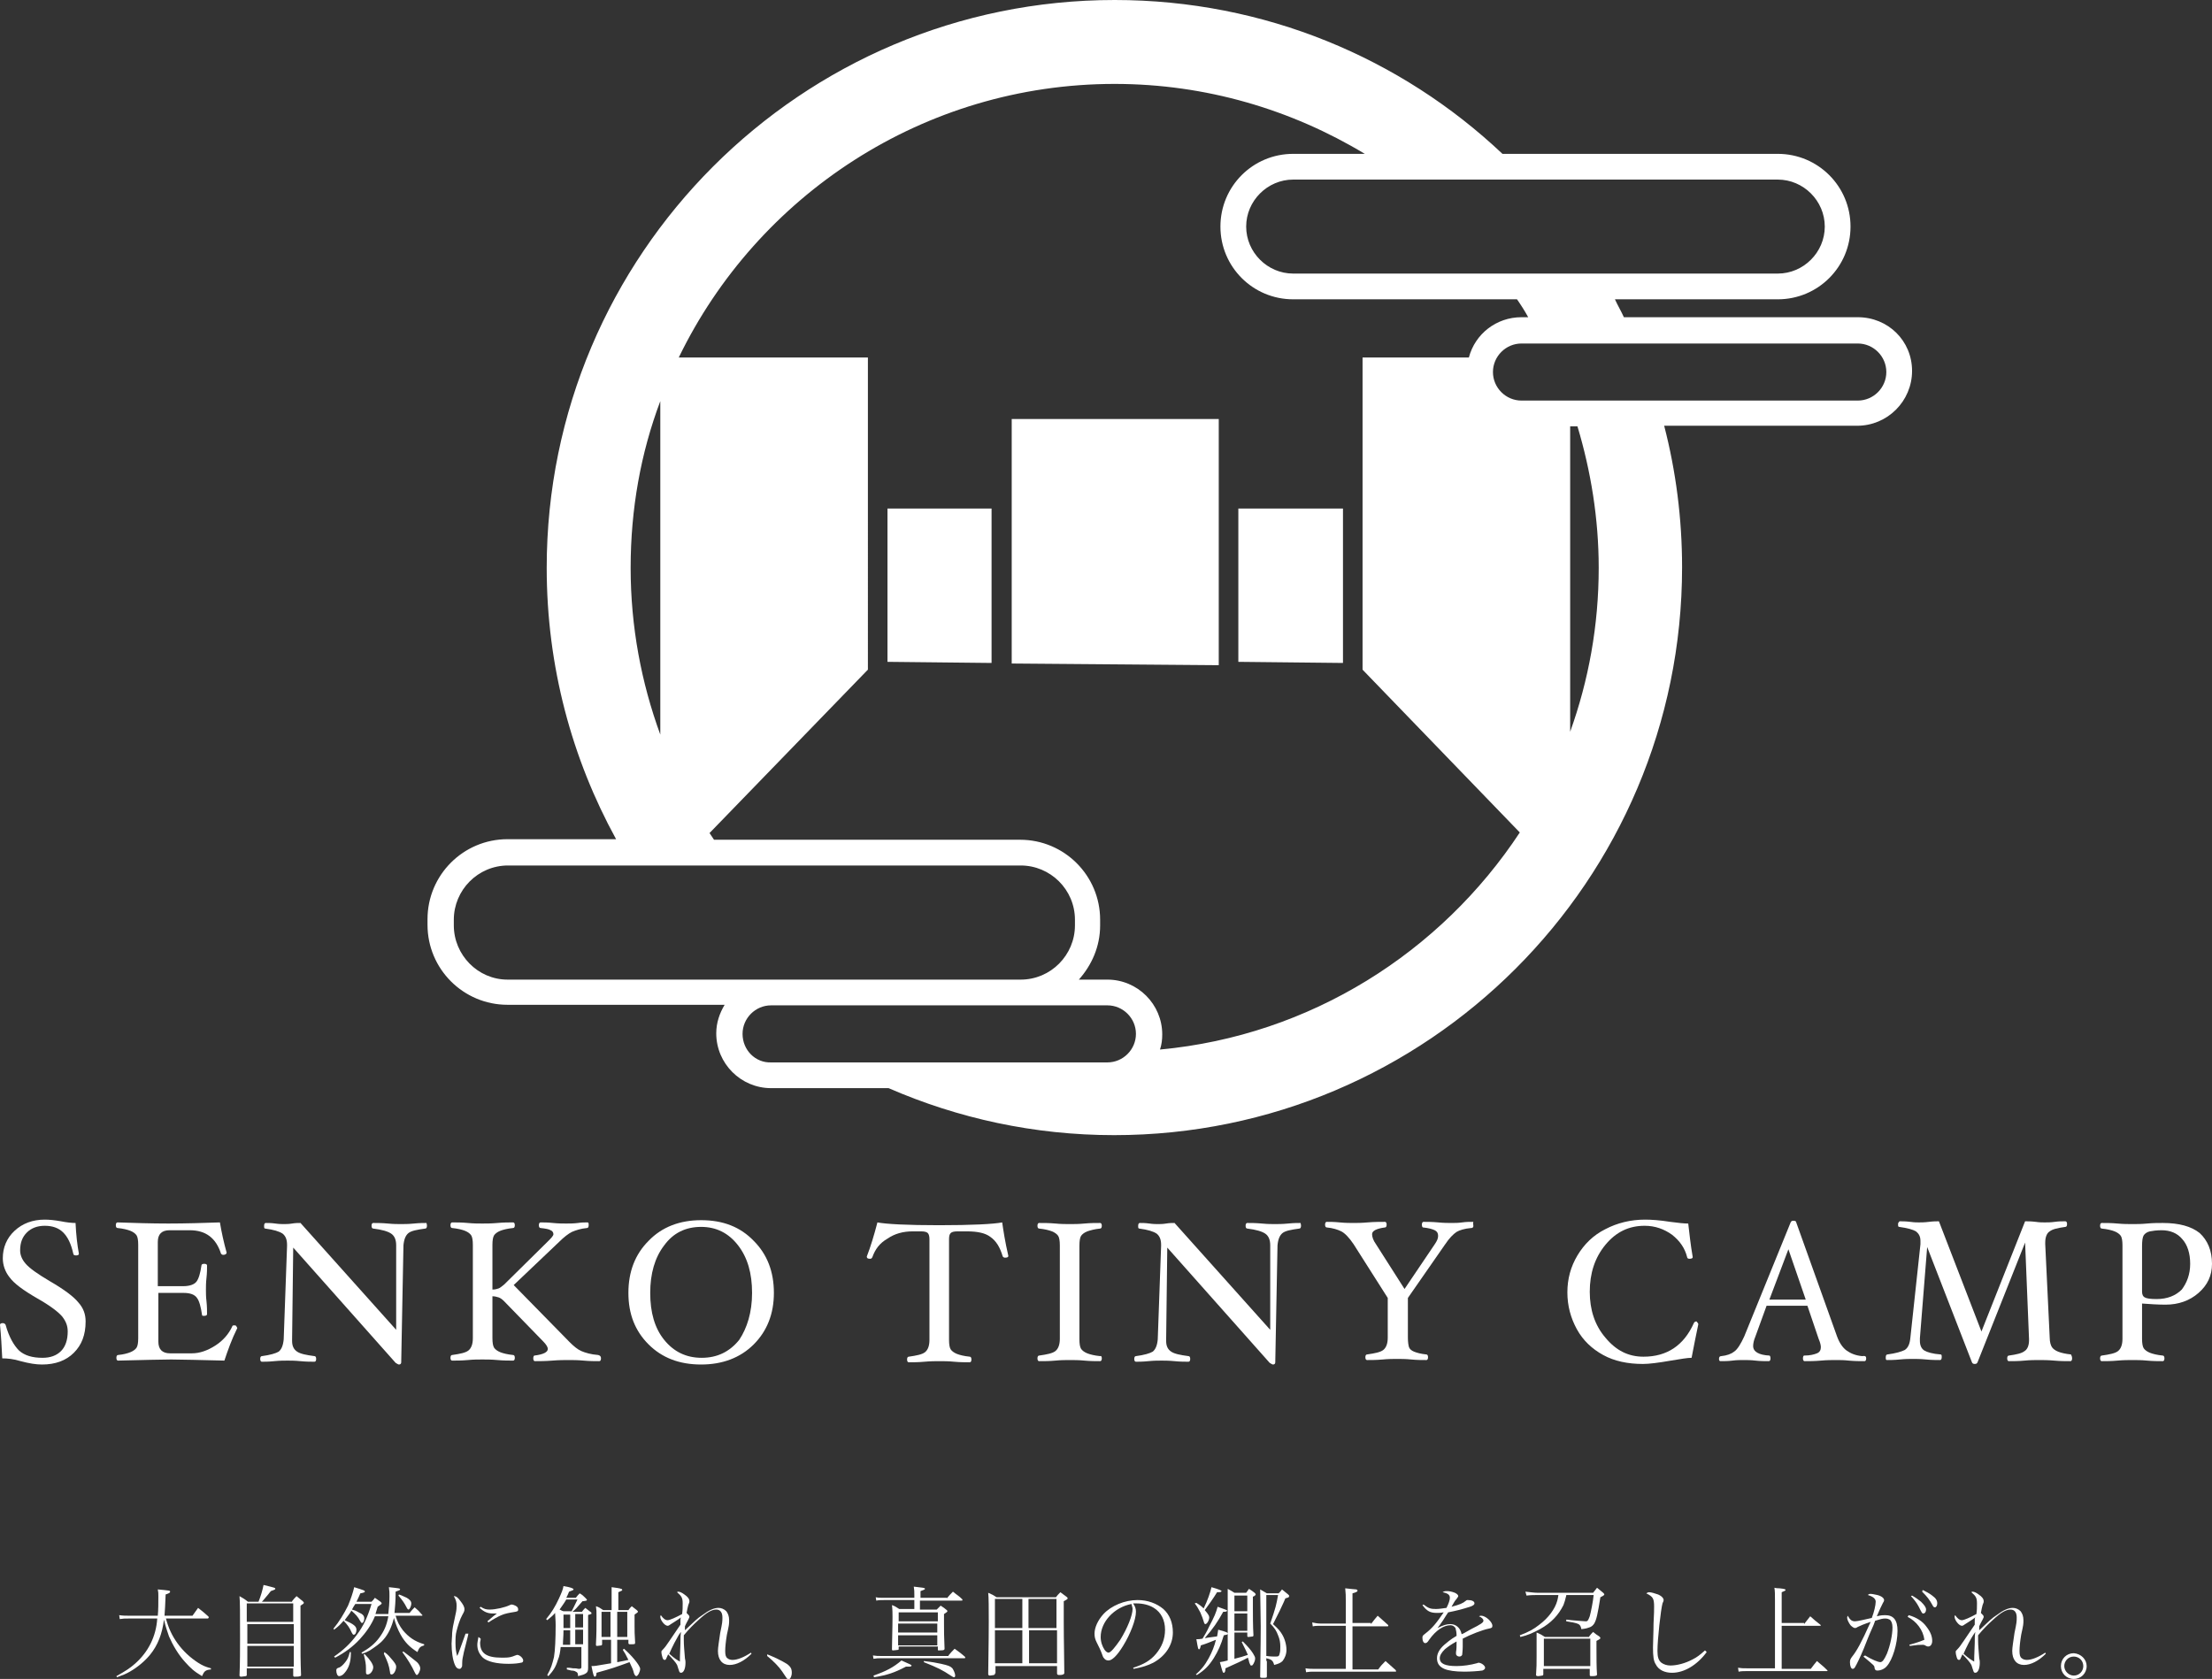
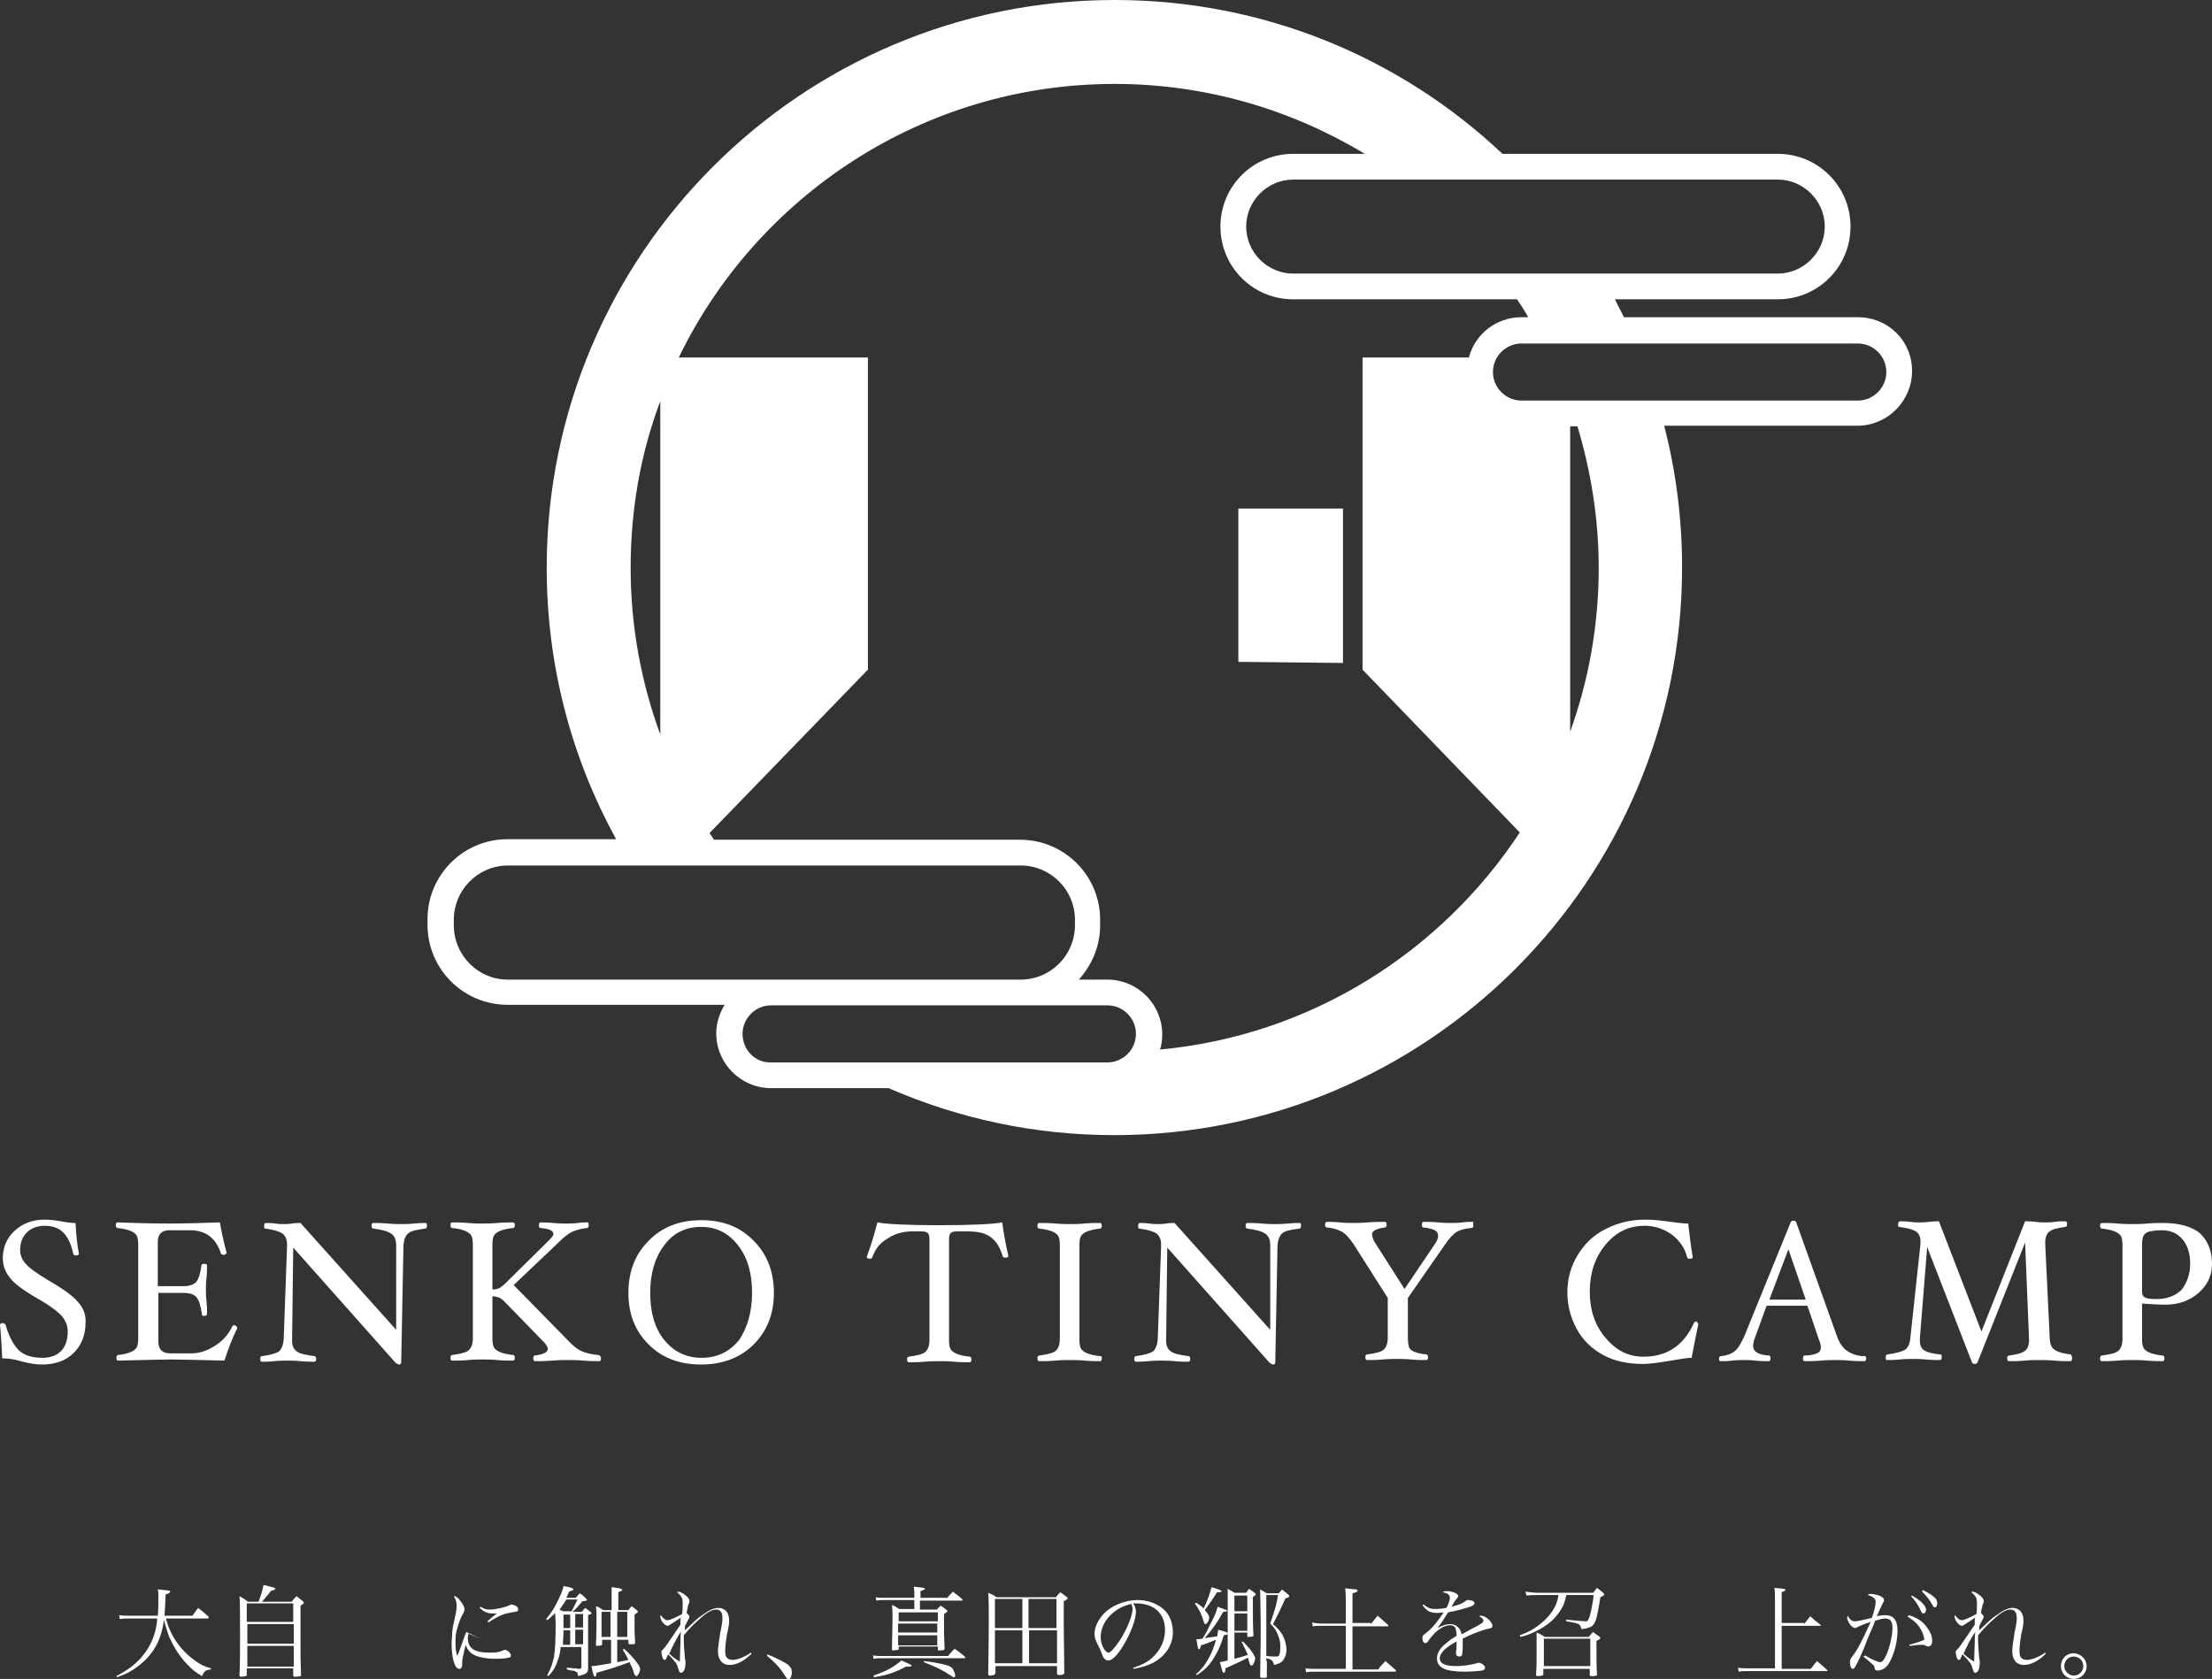
<svg xmlns="http://www.w3.org/2000/svg" version="1.1" id="レイヤー_1" x="0px" y="0px" width="395.3px" height="300.1px" viewBox="0 0 395.3 300.1" style="enable-background:new 0 0 395.3 300.1;" xml:space="preserve">
  <rect x="0" y="0" width="395.3" height="300.1" fill="#333333" stroke="none" />
  <style type="text/css">
	.st0{fill:#FFFFFF;}
</style>
  <g>
    <path class="st0" d="M15.3,236.2c0,2.4-0.7,4.2-2.1,5.6c-1.4,1.4-3.3,2.1-5.7,2.1c-1.1,0-2.3-0.2-3.8-0.6c-1.3-0.4-2.4-0.5-3.3-0.5   c-0.1-2-0.2-4-0.4-6c0-0.2,0.2-0.3,0.5-0.3c0.2,0,0.4,0.1,0.5,0.3c0.6,2.2,1.5,3.7,2.4,4.6c1,0.9,2.4,1.3,4.2,1.3   c1.4,0,2.5-0.4,3.3-1.2s1.2-2,1.2-3.5c0-1-0.3-1.8-1-2.7c-0.7-0.8-2.1-1.9-4.4-3.2c-2.6-1.5-4.2-2.7-5-3.8c-0.8-1-1.2-2.2-1.2-3.4   c0-1.9,0.7-3.6,2.1-4.9c1.4-1.3,3.2-2,5.4-2c0.8,0,1.8,0.1,2.9,0.3c1,0.2,1.9,0.3,2.6,0.3c0.1,2.1,0.3,3.9,0.6,5.5   c0,0.2-0.2,0.3-0.5,0.3s-0.5-0.1-0.5-0.3c-0.4-1.8-1-3-1.8-3.8s-1.9-1.2-3.3-1.2c-1.3,0-2.4,0.4-3.2,1.2s-1.2,1.8-1.2,3.2   c0,0.8,0.3,1.6,1,2.4c0.7,0.8,2.1,1.8,4.3,3.1c2.6,1.5,4.3,2.8,5.1,3.8C14.9,233.8,15.3,234.9,15.3,236.2z" />
    <path class="st0" d="M42.4,237.4c-1,2-1.7,4-2.3,5.8c-4.5-0.1-7.6-0.2-9.5-0.2c-1.9,0-5,0.1-9.5,0.2c-0.2,0-0.3-0.2-0.3-0.5   s0.1-0.5,0.3-0.5c1-0.1,1.7-0.3,2.2-0.5s0.9-0.5,1.1-0.8s0.3-0.9,0.3-1.7v-16.7c0-0.8-0.1-1.4-0.3-1.7c-0.2-0.3-0.6-0.6-1.1-0.8   s-1.3-0.4-2.3-0.5c-0.2,0-0.3-0.2-0.3-0.5s0.1-0.5,0.3-0.5c3,0.1,6,0.2,9.1,0.2s6.2-0.1,9.2-0.2c0.3,1.8,0.7,3.6,1.2,5.4   c0,0.2-0.2,0.4-0.6,0.4c-0.2,0-0.3-0.1-0.4-0.2c-0.9-2.8-2.7-4.2-5.6-4.2h-3.6c-1.4,0-2.1,0.7-2.1,2.1v7.9h4.5c1.2,0,2-0.3,2.4-0.8   s0.7-1.5,0.9-2.9c0-0.2,0.2-0.3,0.5-0.3s0.5,0.1,0.5,0.3c0,0.6,0,1.3-0.1,2.2s-0.1,1.6-0.1,2.1c0,0.6,0,1.3,0.1,2.1   c0.1,0.9,0.1,1.7,0.1,2.3c0,0.2-0.2,0.3-0.5,0.3s-0.4,0-0.4-0.2c-0.2-1.4-0.5-2.5-0.9-3c-0.4-0.6-1.2-0.9-2.4-0.9h-4.5v8.7   c0,1.4,0.7,2.1,2.1,2.1h3.9c1.4,0,2.8-0.5,4.2-1.4s2.4-2.1,3-3.4c0-0.1,0.1-0.2,0.3-0.2s0.3,0,0.4,0.1   C42.3,237.2,42.4,237.3,42.4,237.4z" />
    <path class="st0" d="M76.3,219.1c0,0.3-0.1,0.5-0.3,0.5c-1.5,0.2-2.5,0.4-3,0.8c-0.5,0.4-0.8,1.1-0.9,2.2l-0.4,20.9   c0,0.2-0.1,0.4-0.4,0.4c-0.1,0-0.3-0.1-0.6-0.3L52.4,223l-0.2,16.4c0,0.1,0,0.2,0,0.3c0,0.9,0.3,1.5,0.9,1.9   c0.6,0.4,1.6,0.6,3.1,0.8c0.2,0,0.3,0.2,0.3,0.5s-0.1,0.5-0.3,0.5c-0.6,0-1.5,0-2.5-0.1s-1.8-0.1-2.3-0.1c-0.6,0-1.4,0-2.4,0.1   s-1.7,0.1-2.2,0.1c-0.2,0-0.3-0.2-0.3-0.5s0.1-0.5,0.3-0.5c1.5-0.2,2.5-0.5,3-0.8c0.5-0.4,0.8-1.1,0.9-2.2l0.6-16.7v-0.2   c0-1-0.3-1.6-0.8-2c-0.6-0.4-1.6-0.7-3.1-0.9c-0.2,0-0.2-0.2-0.2-0.5s0.1-0.5,0.3-0.5c0.4,0,1,0,1.7,0.1s1.2,0.1,1.5,0.1   c0.4,0,0.9,0,1.5-0.1s1.1-0.1,1.5-0.1l17.1,19.1v-15.1c0-1-0.3-1.7-0.9-2.1c-0.6-0.4-1.6-0.7-3.2-0.9c-0.2,0-0.3-0.2-0.3-0.5   s0.1-0.5,0.3-0.5c0.6,0,1.5,0,2.6,0.1c1,0.1,1.8,0.1,2.3,0.1c0.6,0,1.4,0,2.4-0.1s1.7-0.1,2.2-0.1   C76.2,218.6,76.3,218.8,76.3,219.1z" />
    <path class="st0" d="M107.4,242.8c0,0.3-0.1,0.5-0.3,0.5c-0.8,0-1.7,0-2.8-0.1c-1.1-0.1-1.9-0.1-2.7-0.1c-0.7,0-1.7,0-2.9,0.1   c-1.3,0.1-2.3,0.1-3.1,0.1c-0.2,0-0.3-0.2-0.3-0.5s0.1-0.5,0.2-0.5c1.6-0.2,2.4-0.6,2.4-1.2c0-0.3-0.3-0.8-0.8-1.3l-7-7.2   c-0.4-0.4-0.7-0.6-1-0.7c-0.3-0.1-0.7-0.2-1.1-0.2v7.5c0,0.8,0.1,1.4,0.3,1.7c0.2,0.3,0.6,0.6,1.1,0.8s1.3,0.4,2.3,0.5   c0.2,0,0.3,0.2,0.3,0.5s-0.1,0.5-0.3,0.5c-0.8,0-1.7,0-2.8-0.1c-1.1-0.1-1.9-0.1-2.7-0.1c-0.7,0-1.6,0-2.6,0.1   c-1.1,0.1-2,0.1-2.8,0.1c-0.2,0-0.3-0.2-0.3-0.5s0.1-0.5,0.3-0.5c1.4-0.2,2.4-0.4,2.9-0.8c0.5-0.4,0.8-1.1,0.8-2.2v-16.7   c0-0.8-0.1-1.4-0.3-1.7c-0.2-0.3-0.6-0.6-1.1-0.8s-1.3-0.4-2.3-0.5c-0.2,0-0.3-0.2-0.3-0.5s0.1-0.5,0.3-0.5c0.8,0,1.7,0,2.8,0.1   c1,0.1,1.9,0.1,2.6,0.1s1.6,0,2.7-0.1s2-0.1,2.8-0.1c0.2,0,0.3,0.2,0.3,0.5s-0.1,0.5-0.3,0.5c-1,0.1-1.8,0.3-2.3,0.5   s-0.9,0.5-1.1,0.8s-0.3,0.9-0.3,1.7v8c0.5,0,0.8-0.1,1.1-0.2c0.3-0.1,0.6-0.4,1-0.7l7.8-7.7c0.6-0.6,1-1,1-1.3s-0.2-0.6-0.5-0.7   c-0.3-0.2-0.9-0.3-1.8-0.4c-0.2,0-0.3-0.2-0.3-0.5s0.1-0.5,0.3-0.5c0.6,0,1.3,0,2.2,0.1c1,0.1,1.8,0.1,2.4,0.1s1.3,0,2.1-0.1   c0.6-0.1,1.2-0.1,1.7-0.1c0.2,0,0.2,0.2,0.2,0.5s-0.1,0.5-0.3,0.5c-1.1,0.1-2,0.4-2.7,0.7c-0.6,0.3-1.4,0.9-2.3,1.8l-8.1,7.7   l10,10.2c0.7,0.7,1.4,1.3,2.1,1.6s1.7,0.6,3,0.7C107.3,242.3,107.4,242.5,107.4,242.8z" />
    <path class="st0" d="M138.3,231.1c0,3.7-1.2,6.8-3.6,9.2c-2.4,2.4-5.6,3.6-9.4,3.6c-3.9,0-7-1.2-9.4-3.6c-2.4-2.4-3.6-5.4-3.6-9.2   s1.2-6.9,3.6-9.3c2.4-2.5,5.6-3.7,9.4-3.7c3.9,0,7,1.2,9.4,3.7C137.1,224.2,138.3,227.3,138.3,231.1z M134.4,231.1   c0-3.5-0.8-6.3-2.5-8.5s-3.9-3.3-6.6-3.3c-2.8,0-5,1.1-6.6,3.3c-1.7,2.2-2.5,5.1-2.5,8.5c0,3.5,0.8,6.3,2.5,8.4   c1.7,2.1,3.9,3.2,6.7,3.2c2.8,0,5-1.1,6.7-3.2C133.5,237.4,134.4,234.6,134.4,231.1z" />
    <path class="st0" d="M180.2,224.5c0,0.2-0.2,0.3-0.6,0.3c-0.2,0-0.3-0.1-0.4-0.2c-0.5-1.7-1.2-2.8-2.2-3.5c-0.9-0.7-2.3-1-4.2-1   h-1.7c-0.6,0-1,0.1-1.2,0.3s-0.3,0.5-0.3,1.1v18c0,0.8,0.1,1.4,0.3,1.7s0.6,0.6,1.1,0.8s1.3,0.4,2.3,0.5c0.2,0,0.3,0.2,0.3,0.5   s-0.1,0.5-0.3,0.5c-0.8,0-1.7,0-2.8-0.1c-1-0.1-1.9-0.1-2.6-0.1c-0.7,0-1.6,0-2.7,0.1c-1.1,0.1-2,0.1-2.8,0.1   c-0.2,0-0.3-0.2-0.3-0.5s0.1-0.5,0.3-0.5c1.4-0.2,2.4-0.4,2.9-0.8c0.5-0.4,0.8-1.1,0.8-2.2v-18c0-0.5-0.1-0.9-0.3-1.1   c-0.2-0.2-0.6-0.3-1.2-0.3h-1.5c-1.7,0-3.2,0.4-4.5,1.3c-1.4,0.8-2.2,1.9-2.7,3.3c-0.1,0.2-0.2,0.3-0.4,0.3c-0.4,0-0.6-0.1-0.6-0.4   c0.7-1.8,1.3-3.8,1.9-6.1c1.6,0.3,5.3,0.5,11,0.5c5.9,0,9.7-0.2,11.3-0.5C179.3,219.9,179.6,221.9,180.2,224.5z" />
    <path class="st0" d="M196.9,242.8c0,0.3-0.1,0.5-0.3,0.5c-0.8,0-1.7,0-2.8-0.1c-1-0.1-1.9-0.1-2.6-0.1c-0.7,0-1.6,0-2.6,0.1   c-1.1,0.1-2,0.1-2.9,0.1c-0.2,0-0.3-0.2-0.3-0.5s0.1-0.5,0.3-0.5c1.4-0.2,2.4-0.4,2.9-0.8c0.5-0.4,0.8-1.1,0.8-2.2v-16.7   c0-0.8-0.1-1.4-0.3-1.7s-0.6-0.6-1.1-0.8s-1.3-0.4-2.3-0.5c-0.2,0-0.3-0.2-0.3-0.5s0.1-0.5,0.3-0.5c0.8,0,1.8,0,2.9,0.1   c1,0.1,1.9,0.1,2.6,0.1c0.7,0,1.6,0,2.6-0.1c1.1-0.1,2-0.1,2.8-0.1c0.2,0,0.3,0.2,0.3,0.5s-0.1,0.5-0.3,0.5c-1,0.1-1.7,0.3-2.3,0.5   c-0.5,0.2-0.9,0.5-1.1,0.8c-0.2,0.3-0.3,0.9-0.3,1.8v16.7c0,0.8,0.1,1.4,0.3,1.7s0.6,0.6,1.1,0.8s1.3,0.4,2.3,0.5   C196.8,242.3,196.9,242.5,196.9,242.8z" />
    <path class="st0" d="M232.5,219.1c0,0.3-0.1,0.5-0.3,0.5c-1.5,0.2-2.5,0.4-3,0.8c-0.5,0.4-0.8,1.1-0.9,2.2l-0.4,20.9   c0,0.2-0.1,0.4-0.4,0.4c-0.1,0-0.3-0.1-0.6-0.3L208.6,223l-0.2,16.4c0,0.1,0,0.2,0,0.3c0,0.9,0.3,1.5,0.9,1.9   c0.6,0.4,1.6,0.6,3.1,0.8c0.2,0,0.3,0.2,0.3,0.5s-0.1,0.5-0.3,0.5c-0.6,0-1.5,0-2.5-0.1s-1.8-0.1-2.3-0.1c-0.6,0-1.4,0-2.4,0.1   s-1.7,0.1-2.2,0.1c-0.2,0-0.3-0.2-0.3-0.5s0.1-0.5,0.3-0.5c1.5-0.2,2.5-0.5,3-0.8c0.5-0.4,0.8-1.1,0.9-2.2l0.6-16.7v-0.2   c0-1-0.3-1.6-0.8-2c-0.6-0.4-1.6-0.7-3.1-0.9c-0.2,0-0.2-0.2-0.2-0.5s0.1-0.5,0.3-0.5c0.4,0,1,0,1.7,0.1s1.2,0.1,1.5,0.1   c0.4,0,0.9,0,1.5-0.1s1.1-0.1,1.5-0.1l17.1,19.1v-15.1c0-1-0.3-1.7-0.9-2.1c-0.6-0.4-1.6-0.7-3.2-0.9c-0.2,0-0.3-0.2-0.3-0.5   s0.1-0.5,0.3-0.5c0.6,0,1.5,0,2.6,0.1c1,0.1,1.8,0.1,2.3,0.1c0.6,0,1.4,0,2.4-0.1s1.7-0.1,2.2-0.1   C232.4,218.6,232.5,218.8,232.5,219.1z" />
    <path class="st0" d="M263.3,219.1c0,0.1,0,0.2-0.1,0.3s-0.2,0.1-0.3,0.1c-1.2,0.1-2.1,0.4-2.6,0.7c-0.6,0.4-1.3,1.1-2.1,2.3   l-6.6,9.5v7.1c0,0.8,0.1,1.4,0.2,1.7c0.1,0.3,0.4,0.6,0.9,0.8s1.2,0.4,2.2,0.5c0.2,0,0.3,0.2,0.3,0.5s-0.1,0.5-0.3,0.5   c-0.8,0-1.7,0-2.7-0.1s-1.8-0.1-2.5-0.1s-1.6,0-2.6,0.1c-1.1,0.1-2,0.1-2.8,0.1c-0.2,0-0.3-0.2-0.3-0.5s0.1-0.5,0.3-0.5   c1.4-0.2,2.4-0.4,2.9-0.8c0.5-0.4,0.8-1.1,0.8-2.2V232l-6.1-9.6c-0.8-1.2-1.6-2-2.2-2.3s-1.5-0.6-2.6-0.7c-0.2,0-0.3-0.2-0.3-0.5   s0.1-0.5,0.3-0.5c0.6,0,1.3,0,2.3,0.1s1.9,0.1,2.5,0.1s1.4,0,2.5-0.1c1.2-0.1,2.3-0.1,3.1-0.1c0.2,0,0.3,0.2,0.3,0.5   s-0.1,0.5-0.3,0.5c-1.5,0.2-2.3,0.6-2.3,1.2c0,0.5,0.2,1.1,0.7,1.8l5.1,8l5.4-8c0.4-0.6,0.6-1,0.6-1.5s-0.2-0.8-0.6-1   s-1.1-0.4-2.1-0.5c-0.1,0-0.2-0.2-0.2-0.5s0.1-0.5,0.3-0.5c0.7,0,1.5,0,2.6,0.1c1,0.1,1.8,0.1,2.4,0.1s1.2,0,1.9-0.1   c0.7-0.1,1.3-0.1,2-0.1C263.2,218.6,263.3,218.8,263.3,219.1z" />
    <path class="st0" d="M303.5,236.7c-0.4,1.9-0.8,3.9-1.2,6c-0.7,0-1.9,0.2-3.7,0.5c-2.3,0.4-3.9,0.6-5,0.6c-2.7,0-5.1-0.5-7.1-1.6   s-3.6-2.6-4.7-4.6s-1.7-4.2-1.7-6.6c0-2.4,0.6-4.6,1.8-6.6c1.2-2,2.8-3.6,5-4.7c2.1-1.1,4.5-1.7,7.1-1.7c1.1,0,2.6,0.1,4.5,0.4   c1.5,0.2,2.5,0.3,3.2,0.3c0.2,1.7,0.4,3.7,0.8,6c0,0.2-0.2,0.3-0.6,0.3c-0.2,0-0.4-0.1-0.4-0.3c-0.4-1.6-1.3-2.9-2.7-4   c-1.4-1-3-1.6-4.9-1.6c-2.8,0-5.1,1.1-7,3.4c-1.9,2.3-2.8,5.1-2.8,8.4c0,3.2,0.9,6,2.8,8.2c1.9,2.3,4.1,3.4,6.8,3.4   c4.2,0,7.2-2,9-6c0.1-0.2,0.2-0.3,0.5-0.3C303.3,236.4,303.5,236.5,303.5,236.7z" />
    <path class="st0" d="M333.5,242.8c0,0.3-0.1,0.5-0.3,0.5c-0.8,0-1.7,0-2.8-0.1c-0.9-0.1-1.6-0.1-2.3-0.1c-0.7,0-1.6,0-2.7,0.1   s-2.1,0.1-2.9,0.1c-0.2,0-0.3-0.2-0.3-0.5s0.1-0.5,0.2-0.5c1.1,0,1.8-0.2,2.3-0.4s0.7-0.6,0.7-1.1c0-0.3-0.1-0.8-0.4-1.5l-2-5.9   h-7.3l-2,5.5c-0.3,0.7-0.4,1.3-0.4,1.7c0,1,1,1.6,2.9,1.7c0.1,0,0.2,0.2,0.2,0.5s-0.1,0.5-0.3,0.5c-0.7,0-1.5,0-2.4-0.1   c-0.8-0.1-1.5-0.1-2.2-0.1c-0.5,0-1.1,0-1.9,0.1s-1.5,0.1-2.1,0.1c-0.2,0-0.3-0.1-0.3-0.4c0-0.3,0.1-0.5,0.4-0.5   c1-0.1,1.8-0.4,2.3-0.8c0.6-0.4,1.2-1.4,1.8-2.7l8.3-20.4c0.1-0.2,0.2-0.3,0.5-0.3s0.5,0.1,0.5,0.3l7.3,20.4c0.4,1.1,1,2,1.7,2.5   s1.6,0.9,2.8,1C333.4,242.3,333.5,242.5,333.5,242.8z M322.7,232.3l-3.1-9l-3.4,9H322.7z" />
    <path class="st0" d="M370.3,242.8c0,0.3-0.1,0.5-0.3,0.5c-0.8,0-1.8,0-2.9-0.1s-2-0.1-2.7-0.1s-1.6,0-2.6,0.1   c-1.1,0.1-2,0.1-2.8,0.1c-0.2,0-0.3-0.2-0.3-0.5s0.1-0.5,0.3-0.5c1.4-0.2,2.3-0.4,2.8-0.8c0.5-0.3,0.8-1,0.8-1.9v-0.3l-0.7-17.2   l-8.5,21.4c-0.1,0.2-0.2,0.3-0.5,0.3s-0.4-0.1-0.5-0.3l-8-20.6l-1.3,16.3c0,0.2,0,0.4,0,0.5c0,0.8,0.3,1.4,0.8,1.7s1.5,0.6,2.9,0.7   c0.2,0,0.2,0.2,0.2,0.5s-0.1,0.5-0.3,0.5c-0.6,0-1.5,0-2.5-0.1s-1.8-0.1-2.3-0.1c-0.6,0-1.4,0-2.4,0.1s-1.7,0.1-2.3,0.1   c-0.2,0-0.2-0.2-0.2-0.5s0.1-0.5,0.3-0.5c1.5-0.2,2.5-0.5,3.1-0.8c0.6-0.4,0.9-1.1,1-2.2l1.8-16.7c0-0.2,0-0.4,0-0.6   c0-0.8-0.3-1.3-0.8-1.7c-0.5-0.3-1.5-0.6-3-0.8c-0.2,0-0.2-0.2-0.2-0.5c0-0.1,0-0.2,0.1-0.3s0.1-0.2,0.2-0.2c0.4,0,1.1,0,1.9,0.1   c0.7,0.1,1.2,0.1,1.5,0.1c0.4,0,1,0,1.8-0.1s1.4-0.1,1.8-0.1l7.6,19.7l7.8-19.7c0.5,0,1.1,0,1.9,0.1c0.7,0.1,1.2,0.1,1.6,0.1   c0.5,0,1.1,0,1.8-0.1c0.7-0.1,1.3-0.1,1.9-0.1c0.2,0,0.3,0.2,0.3,0.5s-0.1,0.5-0.3,0.5c-1.4,0.2-2.3,0.4-2.8,0.8   c-0.5,0.3-0.8,1-0.8,2v0.3l0.8,16.7c0,0.8,0.2,1.4,0.4,1.7c0.2,0.3,0.6,0.6,1.1,0.8s1.3,0.4,2.3,0.5   C370.2,242.3,370.3,242.5,370.3,242.8z" />
    <path class="st0" d="M395.3,225.9c0,2.1-0.8,3.8-2.4,5.2s-3.6,2.1-5.9,2.1c-1.4,0-2.8-0.1-4.2-0.2v6.3c0,0.8,0.1,1.4,0.3,1.7   c0.2,0.3,0.6,0.6,1.1,0.8s1.3,0.4,2.3,0.5c0.2,0,0.3,0.2,0.3,0.5s-0.1,0.5-0.3,0.5c-0.8,0-1.7,0-2.8-0.1c-1-0.1-1.9-0.1-2.6-0.1   s-1.6,0-2.7,0.1s-2,0.1-2.8,0.1c-0.2,0-0.3-0.2-0.3-0.5s0.1-0.5,0.3-0.5c1.4-0.2,2.4-0.4,2.9-0.8c0.5-0.4,0.8-1.1,0.8-2.2v-16.7   c0-0.8-0.1-1.4-0.3-1.7c-0.2-0.3-0.6-0.6-1.1-0.8s-1.3-0.4-2.3-0.5c-0.2,0-0.3-0.2-0.3-0.5s0.1-0.5,0.3-0.5c0.8,0,1.7,0,2.8,0.1   c1.1,0.1,1.9,0.1,2.7,0.1c0.7,0,1.6,0,2.6-0.1c1.1-0.1,2-0.1,2.8-0.1c2.9,0,5.1,0.6,6.6,1.8C394.5,221.7,395.3,223.5,395.3,225.9z    M391.4,225.9c0-1.9-0.5-3.4-1.4-4.4c-0.9-1.1-2.2-1.6-3.7-1.6c-0.9,0-1.6,0.1-2.1,0.2c-0.5,0.1-0.9,0.4-1.1,0.7s-0.3,1-0.3,1.9   v8.2c0,0.5,0.2,0.9,0.5,1c0.3,0.2,1,0.3,2.1,0.3c1.9,0,3.4-0.6,4.5-1.7C390.8,229.3,391.4,227.8,391.4,225.9z" />
  </g>
  <g>
-     <polygon class="st0" points="158.6,118.3 177.2,118.5 177.2,90.9 158.6,90.9  " />
-     <polygon class="st0" points="180.8,118.6 217.8,118.9 217.8,74.9 180.8,74.9  " />
    <polygon class="st0" points="221.3,118.3 240,118.5 240,90.9 221.3,90.9  " />
    <path class="st0" d="M332,56.7h-41.8c-0.5-1.1-1.1-2.1-1.6-3.2h29.1c7.2,0,13-5.8,13-13s-5.8-13-13-13h-49.2   C250.4,10.4,226,0,199.2,0c-56,0-101.5,45.5-101.5,101.5c0,17.6,4.5,34.1,12.4,48.5H90.7c-7.9,0-14.3,6.4-14.3,14.3v1   c0,7.9,6.4,14.3,14.3,14.3h38.8c-0.9,1.5-1.5,3.2-1.5,5.1c0,5.4,4.4,9.8,9.8,9.8h21c12.4,5.4,26,8.4,40.3,8.4   c56,0,101.5-45.5,101.5-101.5c0-8.7-1.1-17.2-3.2-25.3h34.5c5.4,0,9.8-4.4,9.8-9.8S337.4,56.7,332,56.7z M326.1,40.5   c0,4.6-3.8,8.4-8.4,8.4h-86.6c-4.6,0-8.4-3.8-8.4-8.4s3.8-8.4,8.4-8.4h86.6C322.3,32.1,326.1,35.9,326.1,40.5z M118,71.7v59.6   c-3.4-9.3-5.3-19.3-5.3-29.8C112.7,91,114.5,81,118,71.7z M81.1,165.4v-1c0-5.3,4.3-9.7,9.7-9.7H118h3.3h61.1   c5.3,0,9.7,4.3,9.7,9.7v1c0,5.3-4.3,9.7-9.7,9.7h-44.5H90.7C85.4,175.1,81.1,170.7,81.1,165.4z M132.7,184.8c0-2.8,2.3-5.1,5.1-5.1   h44.5h15.6c2.8,0,5.1,2.3,5.1,5.1s-2.3,5.1-5.1,5.1h-60.1C135,190,132.7,187.7,132.7,184.8z M207.3,187.6c0.3-0.9,0.4-1.8,0.4-2.7   c0-5.4-4.4-9.8-9.8-9.8h-5.1c2.3-2.6,3.8-5.9,3.8-9.7v-1c0-7.9-6.4-14.3-14.3-14.3h-54.7c-0.3-0.4-0.5-0.8-0.8-1.2l28.1-29l0.2-0.2   V63.9h-33.8C135.3,35,165,15,199.2,15c16.3,0,31.6,4.6,44.7,12.5h-12.8c-7.2,0-13,5.8-13,13s5.8,13,13,13h40c0.7,1,1.4,2.1,2,3.2   h-1.2c-4.5,0-8.3,3-9.4,7.2h-19v55.8l28.1,29.1C257.5,170.2,234.2,185.1,207.3,187.6z M262.2,65.2c0-0.1,0-0.1,0-0.2   C262.2,65.1,262.2,65.2,262.2,65.2z M285.7,101.5c0,10.3-1.8,20.1-5.1,29.3V76.2h1.3C284.3,84.2,285.7,92.7,285.7,101.5z M332,71.6   h-60.1c-2.8,0-5.1-2.3-5.1-5.1s2.3-5.1,5.1-5.1H332c2.8,0,5.1,2.3,5.1,5.1C337.1,69.3,334.8,71.6,332,71.6z" />
  </g>
  <g>
    <path class="st0" d="M29.6,289.1c0.5,1.9,1.1,3.2,2.1,4.6c1,1.4,2.3,2.6,3.7,3.5c0.8,0.5,1.2,0.7,2.3,1l0,0.2   c-1,0.1-1.2,0.3-1.6,1.2c-1.5-0.9-2.1-1.5-3-2.5c-1.2-1.3-2.2-3-2.9-4.6c-0.3-0.9-0.6-1.7-0.9-3c-0.3,2.5-1.1,4.6-2.5,6.3   c-0.9,1.1-2.2,2.2-3.6,3c-0.7,0.4-1.2,0.6-2.3,1l-0.1-0.2c1.6-0.9,2.4-1.4,3.3-2.2c2.4-2.1,3.8-4.9,4-8.1H23c-0.7,0-1,0-1.6,0.1   l-0.1-0.7c0.7,0.1,1.1,0.1,1.8,0.1h5.1c0.1-1,0.1-2.4,0.1-3.5c0-0.5,0-0.7-0.1-1.2c2.1,0.2,2.2,0.2,2.2,0.4c0,0.2-0.2,0.3-0.8,0.5   c-0.1,2.1-0.1,2.7-0.2,3.8h5c0.4-0.6,0.6-0.8,1-1.4c0.8,0.6,1,0.8,1.8,1.5c0.1,0.1,0.1,0.1,0.1,0.2c0,0.1-0.1,0.2-0.2,0.2H29.6z" />
    <path class="st0" d="M52.2,286.2c0.3-0.4,0.4-0.5,0.8-0.9c0.5,0.4,0.6,0.5,1.1,0.9c0.1,0.1,0.2,0.2,0.2,0.3c0,0.1-0.1,0.2-0.6,0.5   v3.2c0,6.1,0,6.4,0.1,9.2c0,0.2-0.1,0.2-0.2,0.2c-0.1,0.1-0.7,0.1-1,0.1c-0.1,0-0.2-0.1-0.2-0.2v-1.3h-8.3v1.1c0,0,0,0.1,0,0.1   c0,0.1-0.1,0.2-0.2,0.2c-0.1,0-0.6,0.1-0.8,0.1c-0.2,0-0.3-0.1-0.3-0.2v0c0.1-2.1,0.1-4.9,0.1-6.8c0-4.3,0-6.4-0.1-7.4   c0.7,0.4,0.9,0.5,1.5,1h1.9c0.4-1,0.7-2,0.9-3c2,0.5,2.1,0.5,2.1,0.7c0,0.1-0.2,0.2-0.8,0.4c-0.2,0.2-0.3,0.4-0.4,0.5   c-0.7,0.8-0.8,1-1.2,1.4H52.2z M52.4,289.9v-3.3h-8.3v3.3H52.4z M44.2,290.3v3.5h8.3v-3.5H44.2z M44.2,294.2v3.7h8.3v-3.7H44.2z" />
-     <path class="st0" d="M69.4,288.4c0.1-0.9,0.2-1.9,0.2-3.1c0-0.6,0-0.9-0.1-1.6c1.8,0.2,2,0.2,2,0.4c0,0.1-0.2,0.2-0.8,0.4   c0,1.8-0.1,2.7-0.2,3.8h2.7c0.4-0.5,0.5-0.6,0.9-1c0.6,0.5,0.8,0.7,1.3,1.3c0,0,0.1,0.1,0.1,0.1c0,0.1-0.1,0.1-0.1,0.1h-4.7   c0.3,1.1,0.7,1.8,1.3,2.6c1,1.2,2.1,2,3.8,2.5v0.2c-0.7,0.2-0.9,0.4-1.2,1.2c-1.4-0.9-2.2-1.7-3-3.1c-0.5-0.9-0.9-1.9-1.2-3   c-0.4,1.6-1,2.9-1.9,3.9c-0.6,0.7-1.5,1.3-2.4,1.9c-0.4,0.2-0.7,0.4-1.4,0.6l-0.1-0.2c1.4-0.8,2.4-1.6,3.2-2.7   c0.8-1.1,1.3-2.1,1.6-3.8h-2.4c-0.6,1.5-1.6,2.9-2.7,4.1c-1.3,1.4-2.7,2.4-4.4,3.3l-0.2-0.2c1.6-1.1,2.9-2.3,4-3.8   c1.3-1.7,2-3.3,2.7-5.6h-2.9c-0.2,0.3-0.4,0.6-0.6,1c0.4,0.1,0.7,0.2,1.2,0.5c0.7,0.3,1,0.6,1,1.1c0,0.4-0.2,0.8-0.4,0.8   c-0.1,0-0.2-0.1-0.3-0.3c-0.5-0.9-0.8-1.2-1.6-1.9c-0.4,0.7-0.8,1.1-1.2,1.7c1.6,0.7,2.1,1.1,2.1,1.7c0,0.5-0.2,0.9-0.5,0.9   c-0.1,0-0.2-0.1-0.4-0.5c-0.3-0.7-0.7-1.3-1.4-2c-0.6,0.7-0.9,1-1.7,1.6l-0.1-0.2c1-1.2,1.9-2.7,2.6-4.1c0.5-1.2,0.9-2.4,1.1-3.3   c1.9,0.6,1.9,0.6,1.9,0.8c0,0.1-0.2,0.2-0.8,0.3c-0.3,0.7-0.4,0.9-0.7,1.5h2.7c0.3-0.3,0.3-0.3,0.6-0.7c0.4,0.3,0.6,0.4,1,0.7   c0.2,0.2,0.2,0.2,0.2,0.3c0,0.1,0,0.1-0.7,0.6c-0.2,0.7-0.3,0.9-0.4,1.3H69.4z M62.7,295.3c0,0.1,0,0.2,0,0.3   c0,1.5-0.4,2.6-1.1,3.4c-0.3,0.4-0.7,0.6-1,0.6c-0.3,0-0.5-0.5-0.5-1c0-0.3,0.1-0.4,0.4-0.5c0.4-0.1,0.8-0.5,1.2-1   c0.4-0.5,0.6-0.9,0.8-1.8L62.7,295.3z M65.2,295.7c0.9,0.9,1.5,1.8,1.5,2.3c0,0.6-0.5,1.3-1,1.3c-0.2,0-0.3-0.1-0.3-0.4   c0-0.1,0-0.2,0-0.3c0-0.2,0-0.3,0-0.4c0-0.8-0.1-1.3-0.4-2.5L65.2,295.7z M68.7,295.3c0.7,0.5,0.9,0.8,1.5,1.5   c0.4,0.5,0.6,0.8,0.6,1.1c0,0.6-0.4,1.4-0.8,1.4c-0.2,0-0.3-0.1-0.3-0.4c-0.2-1.3-0.4-1.8-1.1-3.3L68.7,295.3z M71.3,285   c0.6,0.2,0.9,0.4,1.4,0.6c0.5,0.3,0.8,0.6,0.8,1c0,0.5-0.3,1.1-0.5,1.1c-0.1,0-0.2-0.1-0.4-0.5c-0.3-0.6-0.7-1.2-1.4-2L71.3,285z    M72.1,295.2c0.9,0.7,1.7,1.3,2.3,1.8c0.5,0.4,0.7,0.9,0.7,1.2c0,0.5-0.4,1.2-0.6,1.2c-0.1,0-0.2-0.1-0.4-0.5   c-0.5-1.1-1.3-2.4-2.2-3.6L72.1,295.2z" />
-     <path class="st0" d="M83.7,292c0,0.2-0.3,1.3-0.8,3.3c-0.2,1-0.3,1.3-0.3,1.9c0,0.5,0,0.7-0.1,0.8c-0.1,0.2-0.2,0.3-0.4,0.3   c-0.3,0-0.6-0.2-0.8-0.7c-0.4-0.9-0.6-2.4-0.6-3.8c0-0.5,0.1-1.2,0.1-1.9c0.1-1,0.1-1,0.6-3.3c0.2-0.8,0.2-1.3,0.2-1.6   c0-0.6-0.1-1-0.5-1.7c0.4,0,0.7,0.2,1.2,0.9c0.4,0.5,0.7,1,0.7,1.4c0,0.3,0,0.4-0.4,1.1c-0.4,0.7-0.8,2-1,2.8   c-0.2,0.7-0.2,1.4-0.2,2.2c0,1,0.1,1.6,0.3,2.3c0.3-0.6,0.4-1,0.6-1.5l0.9-2.5L83.7,292z M85.9,292.9c0,0.4-0.1,0.5-0.1,0.7   c0,1.9,1.1,2.7,3.9,2.7c0.5,0,1,0,1.5-0.1c0.4-0.1,0.4-0.1,0.9-0.3c0.1,0,0.2-0.1,0.3-0.1c0.5,0,1.1,0.6,1.1,1   c0,0.2-0.1,0.4-0.4,0.4c-0.4,0.1-1.2,0.2-2.2,0.2c-2.2,0-3.8-0.4-4.6-1.1c-0.6-0.6-1-1.3-1-2.3c0-0.4,0.1-0.8,0.2-1.4L85.9,292.9z    M85.9,287.2c0.6,0.4,1,0.5,1.6,0.5c1.1,0,2.8-0.4,3.6-0.8c0.2-0.1,0.3-0.1,0.4-0.1c0.1,0,0.4,0.1,0.6,0.2c0.4,0.2,0.5,0.4,0.5,0.7   s-0.1,0.3-0.5,0.4c-1.2,0.2-1.8,0.3-2.5,0.6c-0.5,0.2-1.6,0.8-2.3,1.3l-0.2-0.2c0.8-0.7,1.4-1.2,1.7-1.4c-0.4,0-0.6,0-0.7,0   c-1,0-1.6-0.3-2.4-1L85.9,287.2z" />
+     <path class="st0" d="M83.7,292c0,0.2-0.3,1.3-0.8,3.3c-0.2,1-0.3,1.3-0.3,1.9c0,0.5,0,0.7-0.1,0.8c-0.1,0.2-0.2,0.3-0.4,0.3   c-0.3,0-0.6-0.2-0.8-0.7c-0.4-0.9-0.6-2.4-0.6-3.8c0-0.5,0.1-1.2,0.1-1.9c0.1-1,0.1-1,0.6-3.3c0.2-0.8,0.2-1.3,0.2-1.6   c0-0.6-0.1-1-0.5-1.7c0.4,0,0.7,0.2,1.2,0.9c0.4,0.5,0.7,1,0.7,1.4c0,0.3,0,0.4-0.4,1.1c-0.4,0.7-0.8,2-1,2.8   c-0.2,0.7-0.2,1.4-0.2,2.2c0,1,0.1,1.6,0.3,2.3c0.3-0.6,0.4-1,0.6-1.5l0.9-2.5L83.7,292z c0,0.4-0.1,0.5-0.1,0.7   c0,1.9,1.1,2.7,3.9,2.7c0.5,0,1,0,1.5-0.1c0.4-0.1,0.4-0.1,0.9-0.3c0.1,0,0.2-0.1,0.3-0.1c0.5,0,1.1,0.6,1.1,1   c0,0.2-0.1,0.4-0.4,0.4c-0.4,0.1-1.2,0.2-2.2,0.2c-2.2,0-3.8-0.4-4.6-1.1c-0.6-0.6-1-1.3-1-2.3c0-0.4,0.1-0.8,0.2-1.4L85.9,292.9z    M85.9,287.2c0.6,0.4,1,0.5,1.6,0.5c1.1,0,2.8-0.4,3.6-0.8c0.2-0.1,0.3-0.1,0.4-0.1c0.1,0,0.4,0.1,0.6,0.2c0.4,0.2,0.5,0.4,0.5,0.7   s-0.1,0.3-0.5,0.4c-1.2,0.2-1.8,0.3-2.5,0.6c-0.5,0.2-1.6,0.8-2.3,1.3l-0.2-0.2c0.8-0.7,1.4-1.2,1.7-1.4c-0.4,0-0.6,0-0.7,0   c-1,0-1.6-0.3-2.4-1L85.9,287.2z" />
    <path class="st0" d="M104,288.1c0.2-0.3,0.3-0.4,0.6-0.7c0.3,0.2,0.6,0.5,0.9,0.7c0.2,0.1,0.2,0.2,0.2,0.3c0,0,0,0.1-0.1,0.1   c-0.1,0-0.1,0.1-0.3,0.1c-0.1,0-0.1,0-0.2,0.1v7.3c0,0.4,0,0.4,0,2.1c0,0.6-0.1,0.8-0.4,1c-0.3,0.2-0.6,0.3-1.4,0.5   c0-0.5-0.1-0.7-0.4-0.8c-0.1-0.1-0.4-0.2-0.8-0.2l-0.4-0.1c-0.1,0-0.3-0.1-0.4-0.1l0-0.3c0.5,0,0.5,0,1.1,0.1c0.5,0,0.6,0,1,0.1   c0.4,0,0.5-0.1,0.5-0.3v-3.6h-3.7c-0.1,0.9-0.2,1.6-0.5,2.3c-0.4,1.3-0.8,1.9-1.7,2.9l-0.2-0.2c0.7-1.2,0.9-2,1.2-3.2   c0.2-1.1,0.3-3.4,0.3-5.7c0-0.5,0-0.5-0.1-2.2c-0.4,0.5-0.7,0.7-1.4,1.3l-0.2-0.2c1-1.2,1.6-2.2,2.3-3.7c0.5-1.1,0.7-1.6,0.8-2.2   c1.2,0.2,1.8,0.4,1.8,0.6c0,0.1-0.2,0.2-0.8,0.4c-0.2,0.5-0.3,0.7-0.5,1.1h1.7c0.3-0.4,0.4-0.5,0.7-0.8c0.5,0.3,0.6,0.4,1,0.8   c0.1,0.1,0.3,0.3,0.3,0.4c0,0-0.1,0.1-0.1,0.1c-0.1,0-0.3,0.1-0.7,0.1c-1.2,1.4-1.2,1.4-1.8,1.9H104z M102.1,288.1   c0.3-0.6,0.4-0.7,1.1-2.2h-2c-0.4,0.7-0.8,1.2-1.2,1.8c0.3,0.1,0.3,0.2,0.7,0.3H102.1z M101.9,294v-2.6h-1.2c0,1.2-0.1,1.8-0.1,2.6   H101.9z M100.7,288.5c0,0.2,0,0.4,0,0.8v0.5c0,0.2,0,0.4,0,1.2h1.2v-2.4H100.7z M102.8,290.9h1.4v-2.4h-1.4V290.9z M102.8,291.3   v2.6h1.4v-2.6H102.8z M110.3,293.1v4c0.2,0,0.9-0.2,2-0.4c-0.5-1-0.6-1.2-1-1.8l0.2-0.2c1.3,1.1,2.9,3,2.9,3.6   c0,0.5-0.4,1.3-0.7,1.3c-0.1,0-0.3-0.2-0.4-0.5c-0.2-0.8-0.3-0.9-0.8-2c-2.5,0.9-3,1.1-5.9,1.9c0,0.4-0.1,0.7-0.3,0.7   c-0.2,0-0.3-0.4-0.6-1.9c0.6,0,0.6,0,3.5-0.5v-4.2h-1.6v0.7c0,0,0,0.1,0,0.1c0,0.1-0.1,0.2-0.1,0.2c-0.1,0-0.6,0.1-0.8,0.1   c-0.2,0-0.2-0.1-0.2-0.3c0.1-1.9,0.1-2.9,0.1-5c0-0.9,0-1.1-0.1-1.8c0.6,0.2,0.7,0.3,1.3,0.7h1.5v-2.9c0-0.4,0-0.6,0-1.2   c0.8,0.1,1.5,0.2,1.7,0.3c0.1,0,0.2,0.1,0.2,0.2c0,0.1-0.2,0.2-0.7,0.4v3.2h1.8c0.2-0.3,0.3-0.4,0.6-0.7c0.4,0.3,0.5,0.4,0.9,0.7   c0.2,0.2,0.2,0.2,0.2,0.3c0,0.1-0.2,0.2-0.6,0.5c0,1.6,0,1.6,0,2c0,0.9,0,1.5,0.1,3c0,0.3-0.1,0.3-0.6,0.3c-0.1,0-0.2,0-0.4,0   c0,0,0,0,0,0c-0.1,0-0.2-0.1-0.2-0.2c0,0,0,0,0-0.1v-0.5H110.3z M109.1,288.1h-1.6v4.5h1.6V288.1z M112.1,288.1h-1.8v4.5h1.8V288.1   z" />
    <path class="st0" d="M121.6,290.4c0-0.3,0-0.3,0-0.7c0-0.4,0-0.4,0.1-0.6c-0.5,0.4-1.5,1-1.8,1.2c-0.3,0.2-0.4,0.3-0.6,0.3   c-0.5,0-1.3-1-1.3-1.6c0,0,0-0.2,0.1-0.3c0.4,0.6,0.8,0.9,1.2,0.9c0.4,0,1.5-0.5,2.6-1.1c0.1-0.7,0.1-1.2,0.1-1.9c0-1-0.2-1.3-1-2   c0.1-0.1,0.1-0.1,0.2-0.1c0.3,0,0.7,0.2,1.1,0.5c0.6,0.4,0.9,0.8,0.9,1.2c0,0.2,0,0.2-0.2,0.7c-0.1,0.3-0.2,0.9-0.3,1.4   c0.4,0.4,0.5,0.5,0.5,0.7c0,0.1,0,0.1-0.2,0.5c-0.2,0.4-0.4,0.7-0.6,1.2c0,0.3,0,0.4,0,0.7c1.7-1.6,2.3-2.2,3.1-2.7   c1.2-0.9,2.1-1.3,2.9-1.3c0.5,0,1,0.2,1.4,0.6c0.3,0.4,0.5,0.9,0.5,1.6c0,0.7,0,0.8-0.4,2.6c-0.2,1.2-0.3,2.2-0.3,2.9   c0,0.7,0.1,1.1,0.4,1.3c0.2,0.2,0.6,0.3,0.9,0.3c0.9,0,2.1-0.5,3.3-1.3l0.1,0.2c-1.3,1.3-2.7,2-3.9,2c-1.3,0-2.1-0.9-2.1-2.5   c0-0.6,0.2-1.8,0.4-3.2c0.4-1.9,0.4-2.1,0.4-2.8c0-0.9-0.4-1.4-1.1-1.4c-0.8,0-1.7,0.5-3.1,1.8c-0.9,0.8-1.8,1.7-2.7,2.8   c0,0.4,0,0.7,0,0.9c0,1,0.1,1.8,0.2,3.2c0.1,0.4,0.1,0.6,0.1,0.8c0,1-0.3,1.8-0.8,1.8c-0.2,0-0.3-0.1-0.4-0.5   c-0.1-0.2-0.2-0.7-0.3-0.9c-0.2-0.4-0.8-1.1-1.6-1.9c-0.4,0.9-0.4,1-0.6,1c-0.2,0-0.3-0.1-0.4-0.4c-0.1-0.3-0.2-0.7-0.2-1   c0-0.2,0-0.2,0.3-0.5c0.3-0.3,0.6-0.7,1.2-1.6L121.6,290.4z M120.5,293.7c-0.4,0.8-0.6,1.2-0.9,1.9c1,0.9,1.4,1.1,1.9,1.4   c0-0.7,0-0.7,0.1-3.3c0-0.9,0-1.3,0.1-2C121.3,292.2,121.3,292.2,120.5,293.7z" />
    <path class="st0" d="M137.1,295.7c1.3,0.5,2.7,1.2,3.5,1.7c0.7,0.5,0.9,0.9,0.9,1.6c0,0.6-0.3,1.2-0.6,1.2c-0.1,0-0.2-0.1-0.2-0.1   c-0.1-0.1-0.1-0.1-0.9-1.3c-0.6-0.9-1.6-1.9-2.7-2.8L137.1,295.7z" />
    <path class="st0" d="M169.5,295.9c0.5-0.6,0.6-0.7,1.1-1.2c0.8,0.6,1,0.7,1.8,1.4c0.1,0.1,0.1,0.1,0.1,0.2c0,0.1-0.1,0.1-0.2,0.1   h-14.7c-0.7,0-0.9,0-1.5,0.1l-0.1-0.6c0.6,0.1,0.9,0.1,1.6,0.1H169.5z M156.1,299.5c2.3-0.8,3.6-1.5,5-2.7c1.6,0.7,1.8,0.8,1.8,0.9   c0,0.1-0.1,0.2-0.4,0.2c0,0-0.4,0-0.6,0c-2.1,1.1-3.3,1.5-5.7,1.9L156.1,299.5z M169.2,285.7c0.5-0.6,0.6-0.7,1.1-1.2   c0.7,0.6,1,0.7,1.6,1.3c0.1,0.1,0.1,0.1,0.1,0.2c0,0.1-0.1,0.1-0.2,0.1h-7.4v1.6h3c0.3-0.3,0.4-0.4,0.7-0.7   c0.5,0.3,0.6,0.4,1.1,0.8c0.1,0.1,0.1,0.1,0.1,0.2c0,0.1,0,0.1-0.6,0.5v1.5c0,1.8,0,2.2,0.1,4.7c0,0.1,0,0.1-0.1,0.2   c-0.1,0.1-0.6,0.1-0.9,0.1c-0.2,0-0.2,0-0.2-0.2v-0.5h-7v0.4c0,0.1,0,0.2-0.1,0.2c-0.1,0-0.6,0.1-0.9,0.1c-0.2,0-0.2-0.1-0.2-0.2   c0-1.2,0.1-3.7,0.1-5.8c0-0.5,0-1.3-0.1-2.1c0.6,0.2,0.8,0.4,1.3,0.7h2.7v-1.6h-5.4c-0.6,0-0.9,0-1.4,0.1l-0.1-0.6   c0.5,0.1,0.9,0.1,1.4,0.1h5.5v-0.5c0-0.6,0-0.9-0.1-1.5c1.7,0.2,2,0.2,2,0.4c0,0.1-0.2,0.2-0.8,0.4v1.2H169.2z M167.6,289.8v-1.6   h-7v1.6H167.6z M160.5,290.2v1.6h7v-1.6H160.5z M160.5,292.3v1.8h7v-1.8H160.5z M165.1,296.9c1.7,0.2,2.1,0.3,3.1,0.5   c1.3,0.3,1.6,0.4,2,0.8c0.2,0.3,0.5,0.9,0.5,1.3c0,0.2-0.1,0.3-0.2,0.3c-0.1,0-0.3-0.1-0.6-0.3c-1.5-1-2.3-1.4-4.8-2.4L165.1,296.9   z" />
    <path class="st0" d="M177.8,299.1c0,0.2,0,0.2-0.2,0.3c-0.1,0-0.5,0.1-0.7,0.1c-0.2,0-0.3-0.1-0.3-0.3c0-1.5,0.1-5.1,0.1-9.4   c0-2,0-4.4-0.1-5.1c0.7,0.3,0.9,0.4,1.5,0.8h10.6c0.3-0.4,0.4-0.5,0.8-0.9c0.5,0.4,0.7,0.5,1.2,0.9c0.1,0.1,0.1,0.2,0.1,0.2   c0,0.1-0.1,0.2-0.7,0.5l0,3.7c0,3.6,0.1,6.7,0.1,9.2c-0.1,0.2-0.3,0.3-0.9,0.3c-0.3,0-0.4-0.1-0.4-0.3v-1.3h-11V299.1z M182.7,291   v-5.2h-4.9v5.2H182.7z M182.7,291.4h-4.9v5.9h4.9V291.4z M188.8,285.8h-5v5.2h5V285.8z M183.9,291.4v5.9h5v-5.9H183.9z" />
    <path class="st0" d="M202.5,298.1c1.9-0.6,3.1-1.3,4.1-2.5c1-1.2,1.6-2.6,1.6-4.3c0-1.7-0.7-3.1-2-3.9c-0.8-0.5-1.9-0.8-3.1-0.8   c-0.2,0-0.3,0-0.6,0c0.4,0.6,0.5,1,0.5,1.5c0,1.4-1,4-2.3,6.1c-1.1,1.8-2,2.6-2.6,2.6c-0.3,0-0.6-0.1-0.8-0.4   c-0.2-0.2-0.2-0.3-0.5-1.1c-0.2-0.5-0.3-0.7-0.8-1.7c-0.3-0.6-0.4-1-0.4-1.6c0-1.1,0.6-2.4,1.6-3.5c1.4-1.5,3.8-2.5,6.1-2.5   c1.8,0,3.4,0.6,4.6,1.6c1.1,1,1.7,2.4,1.7,4.2c0,2.2-1.3,4.2-3.5,5.4c-1,0.5-1.9,0.8-3.5,1.1L202.5,298.1z M196.7,292.6   c0,0.9,0.3,1.7,0.7,2.3c0.2,0.3,0.5,0.5,0.7,0.5c0.4,0,1.2-1,2.1-2.3c1.3-2.1,2.2-4.4,2.2-5.5c0-0.3-0.1-0.4-0.2-0.9   C199.1,287.3,196.7,289.9,196.7,292.6z" />
    <path class="st0" d="M213.8,286.5c0.6,0.4,0.8,0.5,1.3,1c0.7-1.4,1.2-2.9,1.4-3.8c1.4,0.4,1.8,0.6,1.8,0.7c0,0.1-0.2,0.2-0.5,0.2   c-0.1,0-0.2,0-0.3,0c-0.6,1-1.6,2.4-2.2,3.2c0.6,0.7,0.8,1,0.8,1.3c0,0.5-0.4,1.2-0.7,1.2c-0.1,0-0.2-0.1-0.3-0.5   c-0.1-0.4-0.3-0.9-0.6-1.6c-0.4-0.7-0.5-1-1-1.6L213.8,286.5z M213.7,299.3c0.9-0.8,1.6-1.6,2.3-2.9c0.6-1.1,1-2.1,1.3-3.3   c-1.3,0.5-1.7,0.7-2.7,1c-0.1,0.5-0.2,0.7-0.3,0.7c-0.2,0-0.2-0.1-0.5-1.8c0.5,0,0.5,0,1.1-0.1c0.4-0.7,0.7-1.1,1.2-2.2   c0.9-1.7,1.2-2.4,1.5-3.5c1.4,0.5,1.7,0.6,1.7,0.7c0,0.1-0.2,0.2-0.5,0.2c-0.1,0-0.1,0-0.2,0c-1,1.8-1.8,3-3.3,4.7   c0.3,0,0.5-0.1,0.7-0.1c0.7-0.1,0.7-0.1,1.5-0.2c0.1-0.4,0.1-0.6,0.2-1.2c1.5,0.4,1.7,0.5,1.7,0.7c0,0.2-0.2,0.2-0.7,0.3   c-0.5,1.7-1,2.8-1.8,4.1c-0.9,1.4-1.6,2.1-3,3L213.7,299.3z M220.6,296.5c1.2-0.3,1.5-0.4,2.4-0.7c-0.1-0.3-0.5-1.1-1.1-2.3   l0.2-0.1c1,1,1.4,1.5,1.8,2.1c0.3,0.5,0.4,0.7,0.4,0.9c0,0.4-0.1,0.6-0.3,1c-0.2,0.3-0.2,0.3-0.4,0.3c-0.1,0-0.2-0.1-0.2-0.2   c0,0,0-0.1-0.1-0.2c0-0.1-0.1-0.2-0.1-0.4c-0.1-0.2-0.1-0.4-0.2-0.6c-0.7,0.4-2.4,1.2-4,1.9c0,0.5-0.1,0.8-0.3,0.8   c-0.2,0-0.2-0.1-0.7-1.9c0.6-0.1,0.6-0.1,1.4-0.3V286c0-0.9,0-1.2,0-2c0.6,0.3,0.7,0.4,1.2,0.7h2.1c0.2-0.3,0.3-0.4,0.5-0.7   c0.5,0.3,0.6,0.4,1,0.7c0.1,0.1,0.2,0.2,0.2,0.3c0,0.1-0.2,0.3-0.5,0.4c0,1.1,0,1.7,0,2.2c0,0.8,0,3.2,0.1,4.7c0,0.1,0,0.1-0.1,0.2   c-0.1,0-0.6,0.1-0.8,0.1c-0.1,0-0.2,0-0.2-0.2v-0.6h-2.3V296.5z M222.9,285.2h-2.3v2.8h2.3V285.2z M222.9,288.4h-2.3v3.1h2.3V288.4   z M226.4,296.9c0,0.8,0,0.8,0,2.7c0,0.3-0.1,0.3-0.6,0.3c-0.5,0-0.6,0-0.6-0.2c0-1.6,0.1-5.2,0.1-9c0-1.7-0.1-5.5-0.1-6.6   c0.5,0.3,0.7,0.4,1.2,0.7h2.1c0.3-0.3,0.4-0.4,0.6-0.7c0.5,0.4,0.6,0.5,1.1,0.9c0.1,0.1,0.2,0.2,0.2,0.3c0,0-0.1,0.1-0.1,0.2   c0,0-0.2,0.1-0.6,0.2c-0.2,0.5-0.2,0.5-1,2.2c-0.1,0.2-0.3,0.6-1.2,2.4c1,0.9,1.3,1.3,1.6,1.8c0.5,0.8,0.8,1.9,0.8,2.8   c0,0.8-0.3,1.5-0.7,2c-0.3,0.3-0.7,0.5-1.5,0.7c-0.2-0.8-0.5-1-1.4-1.2V296.9z M226.4,296c0.6,0.1,1.2,0.1,1.6,0.1   c0.5,0,0.6-0.1,0.7-0.6c0.1-0.3,0.1-0.8,0.1-1.2c0-0.7-0.1-1.3-0.4-2c-0.3-0.8-0.6-1.3-1.4-2.1c1-2.9,1.1-3.4,1.4-5.1h-2.1V296z" />
    <path class="st0" d="M245,290.3c0.5-0.7,0.7-0.9,1.2-1.5c0.8,0.7,1,0.9,1.8,1.6c0.1,0.1,0.1,0.1,0.1,0.2c0,0.1-0.1,0.1-0.2,0.1   h-6.2v7.7h4.6c0.5-0.7,0.7-0.9,1.3-1.5c0.8,0.7,1,0.9,1.8,1.6c0,0.1,0.1,0.1,0.1,0.2c0,0.1-0.1,0.1-0.2,0.1H235c-0.8,0-1,0-1.6,0.1   l-0.1-0.7c0.6,0.1,1.1,0.1,1.7,0.1h5.5v-7.7H236c-0.6,0-0.9,0-1.4,0.1l-0.1-0.7c0.5,0.1,0.9,0.2,1.5,0.2h4.5v-4.1   c0-0.8,0-1.3-0.1-2.2c0.9,0.1,1.8,0.2,2,0.2c0.1,0.1,0.2,0.1,0.2,0.2c0,0.2-0.2,0.3-0.9,0.5v5.3H245z" />
    <path class="st0" d="M254.4,286.8c0.9,0.7,1.3,0.8,2.2,0.8c0.6,0,1.1-0.1,1.9-0.2c0.4-0.8,0.6-1.4,0.6-1.8c0-0.5-0.3-0.8-1.3-1   c0.3-0.2,0.5-0.2,0.8-0.2c0.4,0,0.9,0.1,1.4,0.3c0.4,0.2,0.6,0.4,0.6,0.6c0,0.1-0.1,0.2-0.3,0.5c-0.2,0.2-0.4,0.5-0.5,0.7   c-0.3,0.5-0.3,0.5-0.4,0.7c1.5-0.4,2-0.6,2.6-1.1c0.1-0.1,0.2-0.1,0.3-0.1c0.7,0,1.2,0.2,1.2,0.6c0,0.2-0.2,0.4-0.8,0.6   c-1.6,0.5-2.4,0.7-3.9,1c-0.3,0.4-0.5,0.8-0.9,1.4c-0.5,0.7-0.6,0.9-1,1.4c1-0.5,1.6-0.7,2.3-0.7c1,0,1.8,0.7,2,1.8   c0.3-0.1,0.3-0.1,1.7-0.9c1.8-0.9,2.2-1.2,2.2-1.5c0-0.3-0.3-0.6-0.8-0.8c0.2-0.1,0.3-0.1,0.4-0.1c0.8,0,2,1.1,2,1.8   c0,0.3-0.1,0.4-0.6,0.5c-1.1,0.2-3.4,1.1-4.7,1.8c0,0.6,0,0.7,0,1.4c0,0.8-0.1,1.3-0.1,1.5c-0.1,0.2-0.3,0.3-0.5,0.3   c-0.3,0-0.6-0.2-0.6-0.5c0-0.1,0-0.2,0-0.3c0.1-0.5,0.1-1.1,0.1-1.9c-1.1,0.6-1.6,1-2.1,1.4c-0.6,0.6-0.9,1.1-0.9,1.6   c0,1,1,1.4,3,1.4c1.2,0,2.5-0.2,3.6-0.5c0.1,0,0.2-0.1,0.3-0.1c0.5,0,1.2,0.5,1.2,0.9c0,0.2-0.2,0.4-0.5,0.5   c-0.7,0.1-2.1,0.2-3.2,0.2c-1.7,0-2.9-0.2-3.6-0.5c-0.9-0.4-1.3-1-1.3-1.9c0-0.8,0.4-1.6,1.3-2.4c0.5-0.4,1-0.9,2.2-1.6   c0-0.7-0.1-1-0.2-1.4c-0.2-0.3-0.5-0.5-0.9-0.5c-1.2,0-2.6,0.9-3.8,2.6c-0.3,0.5-0.5,0.6-0.7,0.6c-0.3,0-0.5-0.4-0.5-0.9   c0-0.4,0-0.4,0.5-0.8c1.3-1,2-1.9,3.3-3.8c-0.6,0.1-0.8,0.1-1.2,0.1c-1.2,0-1.8-0.3-2.6-1.4L254.4,286.8z" />
    <path class="st0" d="M279.9,285.2c-0.2,0.8-0.3,1.2-0.5,1.7c-0.9,1.8-2.2,3.2-4.2,4.3c-1.3,0.7-2.2,1.1-3.5,1.4l-0.1-0.3   c1.6-0.6,2.5-1.1,3.5-1.9c1.6-1.2,2.8-2.8,3.2-4.3c0.1-0.3,0.1-0.5,0.2-1h-3.7c-0.6,0-1.2,0-2,0.1l-0.2-0.7   c0.9,0.1,1.6,0.2,2.2,0.2h9.9c0.3-0.4,0.4-0.5,0.7-0.9c0.5,0.4,0.6,0.5,1.1,0.9c0.1,0.1,0.2,0.2,0.2,0.3c0,0.1-0.1,0.2-0.7,0.5   c-0.5,3.1-0.7,4-1.1,4.7c-0.2,0.3-0.5,0.6-0.9,0.7c-0.3,0.1-0.5,0.2-1.4,0.3c-0.1-0.5-0.2-0.7-0.5-0.9c-0.2-0.1-0.5-0.2-1-0.3   c-0.1,0-0.5-0.1-1.2-0.2l0-0.3c0.4,0,0.7,0.1,0.9,0.1c1.3,0.1,2.3,0.2,2.6,0.2c0.3,0,0.4-0.1,0.7-0.9c0.2-0.7,0.6-2.7,0.7-3.8   H279.9z M284,292.5c0.3-0.4,0.4-0.5,0.7-0.8c0.5,0.4,0.6,0.5,1.1,0.8c0.1,0.1,0.2,0.2,0.2,0.3c0,0.1-0.1,0.2-0.7,0.5   c0,0.5,0,0.5,0,1.2c0,1.8,0,3.6,0.1,4.8c0,0,0,0,0,0c0,0.2-0.2,0.3-0.9,0.3c-0.3,0-0.4,0-0.4-0.2c0,0,0,0,0-0.1v-1h-8.3v1   c0,0.1-0.1,0.2-0.2,0.2c-0.1,0-0.5,0.1-0.7,0.1c-0.3,0-0.4-0.1-0.4-0.2v0c0.1-1.4,0.1-2,0.1-3.4c0-2,0-3.1,0-4.2   c0.7,0.3,0.9,0.4,1.5,0.8H284z M275.9,297.8h8.3v-4.9h-8.3V297.8z" />
-     <path class="st0" d="M305,295.3c-1.7,2.3-4,3.7-6.2,3.7c-1.3,0-2.4-0.5-2.9-1.5c-0.4-0.6-0.5-1.5-0.5-3c0-1,0.1-2.7,0.1-4.3   c0.1-1.9,0.1-2.4,0.1-3c0-1.5-0.2-1.8-1.4-2.4c0.2-0.1,0.3-0.2,0.5-0.2c0.4,0,1,0.2,1.6,0.4c0.7,0.3,1,0.7,1,1c0,0.1,0,0.2-0.2,0.6   c-0.3,1.1-0.9,6.4-0.9,8.5c0,1.1,0.2,1.7,0.7,2.1c0.4,0.3,1,0.5,1.6,0.5c1.2,0,2.7-0.4,4-1.1c0.8-0.4,1.3-0.8,2.2-1.6L305,295.3z" />
    <path class="st0" d="M322.4,290.3l1.1-1.4c0.8,0.7,1,0.9,1.8,1.5c0.1,0.1,0.1,0.1,0.1,0.1c0,0.1-0.1,0.1-0.2,0.1h-6.8v7.7h5.2   c0.5-0.7,0.7-0.9,1.1-1.4c0.8,0.7,1.1,0.9,1.8,1.6c0.1,0.1,0.1,0.1,0.1,0.1c0,0.1-0.1,0.1-0.1,0.1h-14.3c-0.5,0-1,0-1.5,0.1   l-0.1-0.7c0.6,0.1,0.9,0.1,1.6,0.1h5v-12.2c0-1,0-1.6-0.1-2.2c0.4,0.1,0.7,0.1,0.9,0.1c1,0.1,1.1,0.2,1.1,0.3   c0,0.1-0.2,0.2-0.7,0.4v5.5H322.4z" />
    <path class="st0" d="M333.3,295.9c1.3,0.8,2.4,1.2,2.7,1.2c0.4,0,0.7-0.4,1.2-1.5c0.6-1.5,1-3.4,1-4.7c0-0.7-0.2-1.2-0.5-1.4   c-0.2-0.1-0.4-0.2-0.8-0.2c-0.5,0-0.8,0.1-1.8,0.4c-0.2,0.6-0.2,0.6-1,2.4c-0.1,0.2-0.4,1-1,2.5c-0.7,1.7-1.3,2.9-1.6,3.4   c-0.1,0.2-0.3,0.3-0.4,0.3c-0.3,0-0.5-0.5-0.5-1.2c0-0.4,0.1-0.6,0.4-1c0.8-1,1.6-2.4,3.3-6.2c-1.2,0.4-1.9,0.7-2.3,0.9   c-0.3,0.2-0.4,0.2-0.5,0.2c-0.2,0-0.5-0.2-0.8-0.5c-0.3-0.4-0.6-1-0.6-1.3c0-0.1,0-0.2,0.1-0.4c0.4,0.7,0.7,1,1.3,1   c0.4,0,1.7-0.3,3-0.6c0.4-1,0.7-2.3,0.7-2.9c0-0.5-0.4-0.9-1.4-1.2c0.2-0.2,0.3-0.2,0.5-0.2c0.3,0,0.7,0.1,1.2,0.2   c0.8,0.2,1.2,0.6,1.2,0.9c0,0.1,0,0.2-0.2,0.5c-0.3,0.6-0.6,1.2-1.1,2.4c0.8-0.2,1.1-0.2,1.5-0.2c1.5,0,2.2,0.9,2.2,2.8   c0,2.3-0.9,5.2-1.9,6.3c-0.4,0.5-1.1,0.8-1.7,0.8c-0.3,0-0.4-0.1-0.5-0.4c0-0.5-0.1-0.5-2-2.1L333.3,295.9z M341.1,288.7   c1.4,0.4,2.5,1.1,3.2,2.1c0.7,0.9,1,1.7,1,2.5c0,0.6-0.3,1-0.7,1c-0.1,0-0.2,0-0.4-0.1c-0.3-0.2-0.4-0.2-0.7-0.2   c-0.6,0-0.7,0-2.2,0.2l-0.1-0.2c1.8-0.5,2.2-0.7,2.7-0.9c-0.2-1.7-1.4-3.3-3-4.1L341.1,288.7z M341.7,285.2   c0.7,0.4,1.1,0.7,1.6,1.1c0.6,0.6,0.9,1,0.9,1.4c0,0.4-0.2,0.7-0.5,0.7c-0.2,0-0.2,0-0.8-1.2c-0.3-0.6-0.9-1.4-1.4-1.9L341.7,285.2   z M343.6,284.2c0.6,0.3,1.2,0.6,1.7,1c0.7,0.5,0.9,0.9,0.9,1.4c0,0.4-0.2,0.7-0.4,0.7c-0.2,0-0.3-0.1-0.4-0.3   c-0.6-1.1-1-1.6-1.9-2.5L343.6,284.2z" />
    <path class="st0" d="M352.9,290.4c0-0.3,0-0.3,0-0.7c0-0.4,0-0.4,0.1-0.6c-0.5,0.4-1.5,1-1.8,1.2c-0.3,0.2-0.4,0.3-0.6,0.3   c-0.5,0-1.3-1-1.3-1.6c0,0,0-0.2,0.1-0.3c0.4,0.6,0.8,0.9,1.2,0.9c0.4,0,1.5-0.5,2.6-1.1c0.1-0.7,0.1-1.2,0.1-1.9c0-1-0.2-1.3-1-2   c0.1-0.1,0.1-0.1,0.2-0.1c0.3,0,0.7,0.2,1.1,0.5c0.6,0.4,0.9,0.8,0.9,1.2c0,0.2,0,0.2-0.2,0.7c-0.1,0.3-0.2,0.9-0.3,1.4   c0.4,0.4,0.5,0.5,0.5,0.7c0,0.1,0,0.1-0.2,0.5c-0.2,0.4-0.4,0.7-0.6,1.2c0,0.3,0,0.4,0,0.7c1.7-1.6,2.3-2.2,3.1-2.7   c1.2-0.9,2.1-1.3,2.9-1.3c0.5,0,1,0.2,1.4,0.6c0.3,0.4,0.5,0.9,0.5,1.6c0,0.7,0,0.8-0.4,2.6c-0.2,1.2-0.3,2.2-0.3,2.9   c0,0.7,0.1,1.1,0.4,1.3c0.2,0.2,0.6,0.3,0.9,0.3c0.9,0,2.1-0.5,3.3-1.3l0.1,0.2c-1.3,1.3-2.7,2-3.9,2c-1.3,0-2.1-0.9-2.1-2.5   c0-0.6,0.2-1.8,0.4-3.2c0.4-1.9,0.4-2.1,0.4-2.8c0-0.9-0.4-1.4-1.1-1.4c-0.8,0-1.7,0.5-3.1,1.8c-0.9,0.8-1.8,1.7-2.7,2.8   c0,0.4,0,0.7,0,0.9c0,1,0.1,1.8,0.2,3.2c0.1,0.4,0.1,0.6,0.1,0.8c0,1-0.3,1.8-0.8,1.8c-0.2,0-0.3-0.1-0.4-0.5   c-0.1-0.2-0.2-0.7-0.3-0.9c-0.2-0.4-0.8-1.1-1.6-1.9c-0.4,0.9-0.4,1-0.6,1c-0.2,0-0.3-0.1-0.4-0.4c-0.1-0.3-0.2-0.7-0.2-1   c0-0.2,0-0.2,0.3-0.5c0.3-0.3,0.6-0.7,1.2-1.6L352.9,290.4z M351.8,293.7c-0.4,0.8-0.6,1.2-0.9,1.9c1,0.9,1.4,1.1,1.9,1.4   c0-0.7,0-0.7,0.1-3.3c0-0.9,0-1.3,0.1-2C352.7,292.2,352.6,292.2,351.8,293.7z" />
    <path class="st0" d="M372.9,297.8c0,1.3-1,2.3-2.3,2.3c-1.3,0-2.3-1-2.3-2.3c0-1.3,1-2.3,2.3-2.3   C371.9,295.6,372.9,296.6,372.9,297.8z M368.9,297.8c0,0.9,0.8,1.7,1.7,1.7c1,0,1.7-0.8,1.7-1.7c0-1-0.8-1.7-1.7-1.7   C369.6,296.1,368.9,296.9,368.9,297.8z" />
  </g>
</svg>